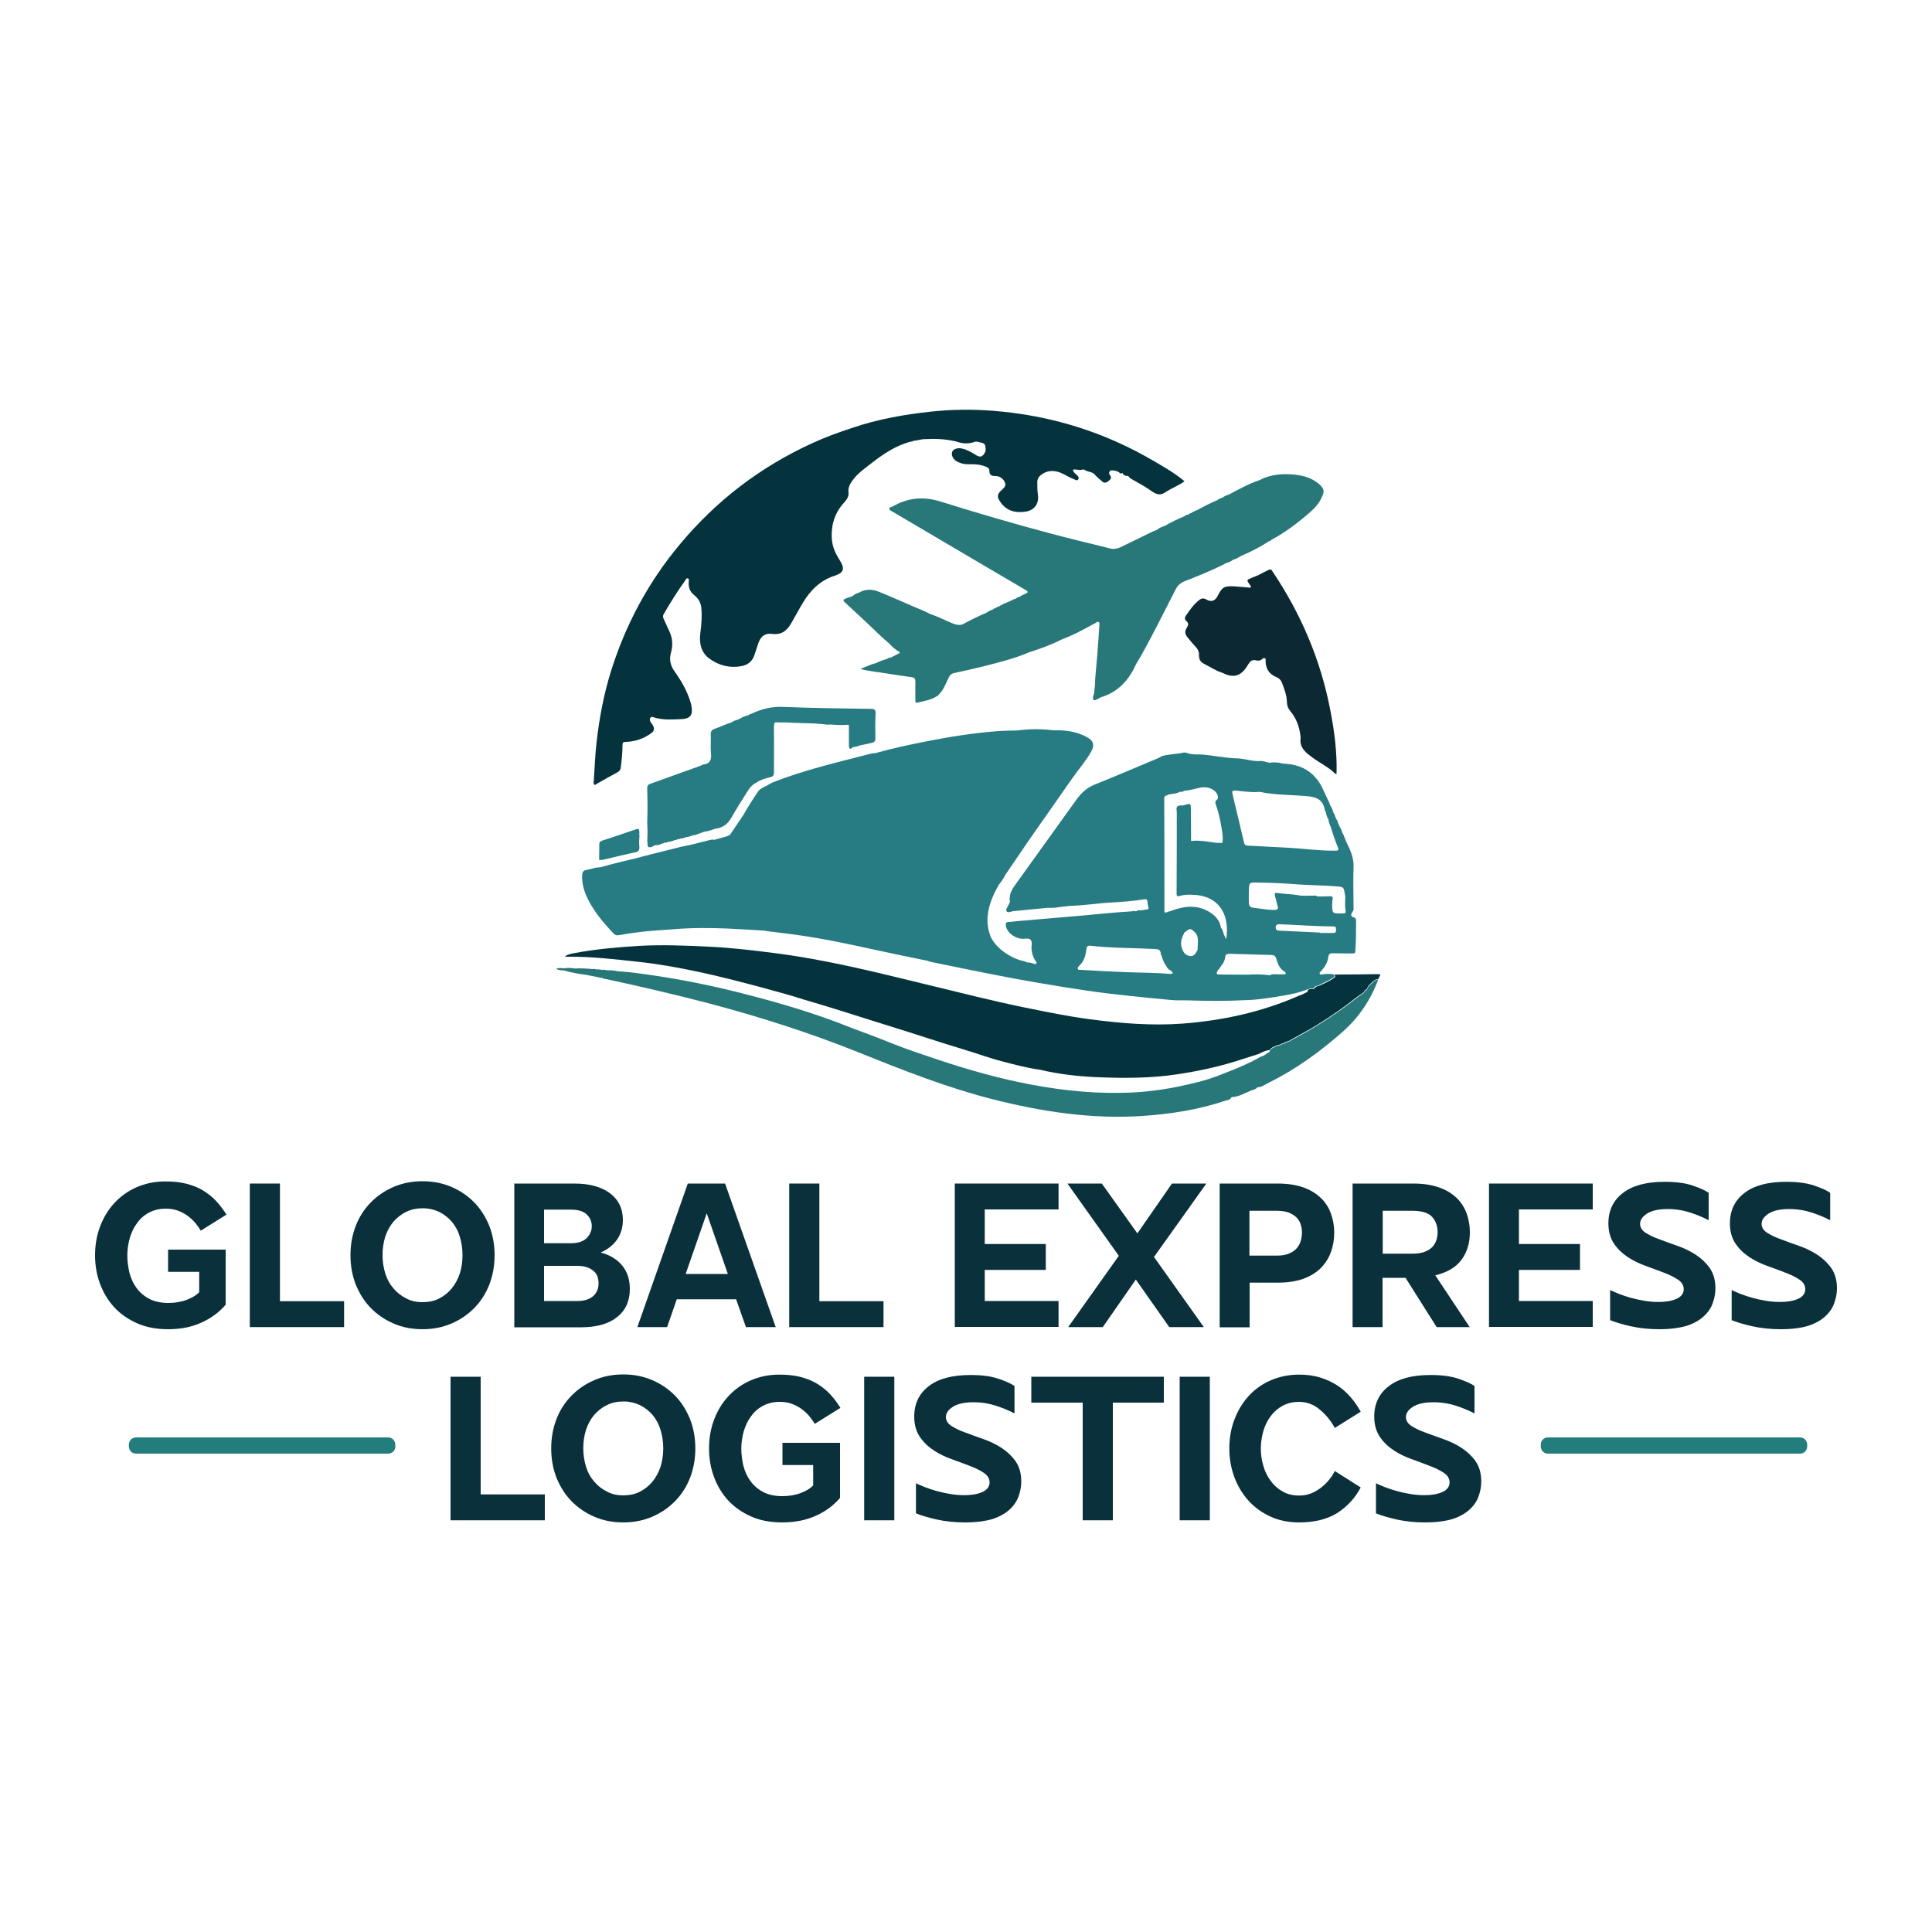
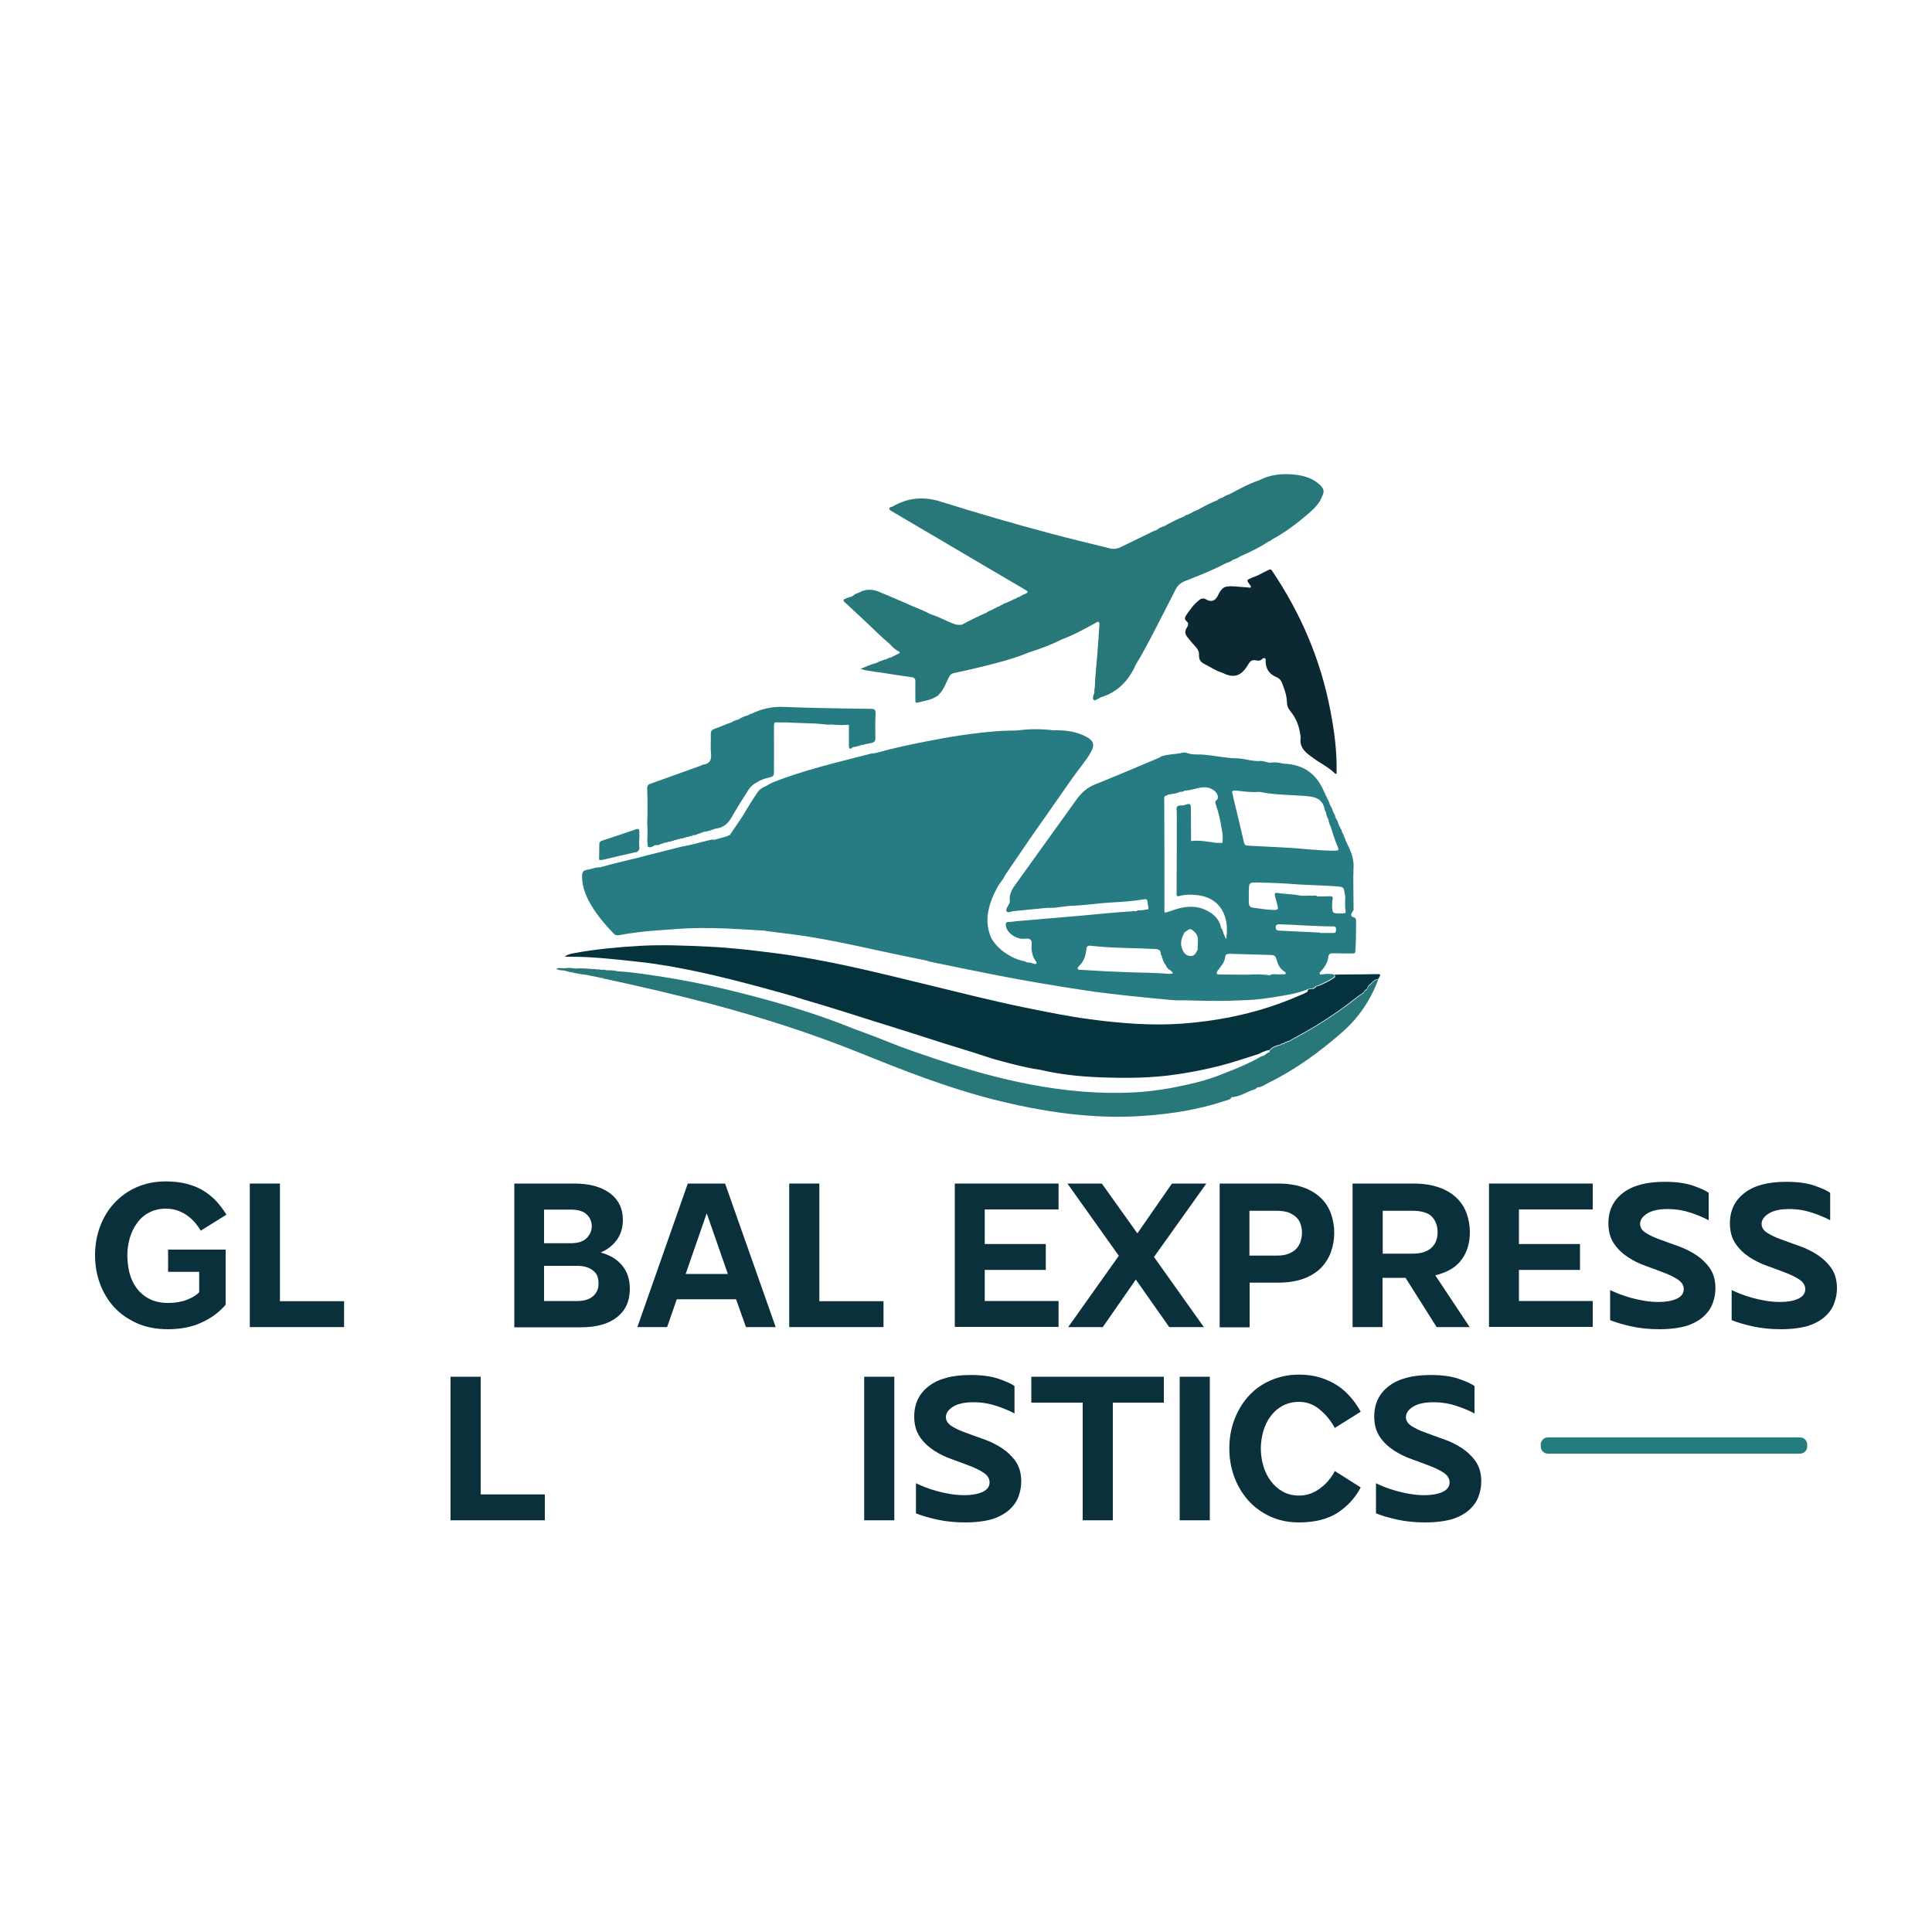
<svg xmlns="http://www.w3.org/2000/svg" version="1.1" id="Layer_1" x="0px" y="0px" viewBox="0 0 1000 1000" style="enable-background:new 0 0 1000 1000;" xml:space="preserve">
  <style type="text/css">
	.st0{fill:#0B2833;}
	.st1{fill:#28787A;}
	.st2{fill:#04333D;}
	.st3{fill:#267C82;}
	.st4{fill:#0A303B;}
	.st5{fill:#237D7D;}
</style>
  <g>
    <g>
      <path class="st0" d="M688.6,367.8c-5-26.3-15.3-50.3-30.2-72.4c-0.5-0.8-1-0.8-1.8-0.4c-1.8,0.9-3.7,1.8-5.5,2.8c0,0-0.1,0-0.1,0    c-1,0.4-2,0.8-2.9,1.2c-3,1.2-3,1.2-1.1,3.8c0.2,0.3,0.7,0.7,0.4,1.1c-0.3,0.5-0.7,0.3-1.1,0.2c-2.5-0.2-5-0.4-7.5-0.6    c-5.1-0.3-6.3,0.4-8.5,4.9c-1.3,2.6-3.4,3.4-5.9,1.9c-1.4-0.8-2.5-0.7-3.7,0.3c-2.9,2.2-4.9,5.2-6.9,8.1c-0.6,0.9-0.7,2,0.2,2.7    c1.5,1.2,1,2.3,0.3,3.5c-1.2,1.8-1,3.3,0.3,4.9c0.6,0.8,1.3,1.5,1.9,2.3c1.6,2.1,4.2,3.8,4.1,6.7c-0.1,2.5,0.7,3.9,3,5    c2.9,1.4,5.6,3.4,8.8,4.3c0.1,0.2,0.3,0.3,0.5,0.2c1.5,0.8,3.1,1.4,4.8,1.5c4.4,0.2,6.6-3,8.5-6.1c1.1-1.8,2.2-2.3,3.9-1.9    c1.3,0.3,2.4,0.2,3.3-0.8c0.4-0.4,0.9-0.4,1.4-0.3l0,0.1l0.1,0c0.1,0.1,0.1,0.3,0.2,0.4c0,0,0,0,0,0c-0.3,4.4,1.5,7.6,5.6,9.3    c1.3,0.5,2.3,1.5,2.8,2.8c1.2,3.2,2.5,6.4,2.6,9.9c0,1.9,0.6,3.5,1.8,4.9c3.1,3.7,4.6,8,5.2,12.6c0,0.4,0.1,0.9,0.1,1.3    c-0.8,5.4,3.4,8.1,6.7,10.5c3.4,2.5,7.3,4.3,10.5,7.3c0.4,0.4,0.8,0.9,1.4,0.7C692.1,389.4,690.7,378.6,688.6,367.8z" />
      <path class="st1" d="M682.8,250.6c-3.6-3.1-7.8-4.4-12.4-4.9c-6.5-0.7-12.8-0.2-18.7,2.9c0,0,0,0,0,0c-5.4,1.8-10.4,4.6-15.5,7.3    c0,0,0,0,0,0c-1.3,0.4-2.4,0.9-3.5,1.7c0,0,0,0,0,0c-1,0.3-1.9,0.6-2.6,1.3c0,0,0,0,0,0c-3.5,1.4-6.8,3.1-10,4.9c0,0-0.1,0-0.1,0    l-0.1,0.1c-1.2,0.5-2.4,0.9-3.4,1.7c-0.6,0.1-1.1,0.4-1.5,0.8c0,0-0.2,0-0.2,0c-0.7,0-1.3,0.3-1.7,0.8c-3.6,1.5-7,3.1-10.4,5.1    c0,0,0,0,0,0c-0.3,0-0.7,0.1-0.9,0.4c-1,0.2-1.9,0.6-2.6,1.3c0,0,0,0,0,0c-0.3,0.2-0.6,0.3-0.9,0.5c0,0,0,0,0,0    c-0.5,0.2-1,0.3-1.4,0.5c-5.3,2.6-10.5,5.1-15.8,7.7c-2,1-4,1.8-6.4,1.2c-10.6-2.7-21.2-5.1-31.8-8c-18.8-5-37.5-10.5-56.1-16.3    c-8.5-2.7-16.9-2.1-24.8,2.6c-0.7,0.2-1.7,0.3-1.7,1.1c0,0.8,1,1.1,1.6,1.5c17.8,10.5,35.7,21,53.5,31.5c5.2,3,10.3,6.1,15.5,9.1    c1.4,0.8,1.3,1.3-0.1,1.9c-1,0.5-2.1,0.8-3,1.6c-0.7,0.1-1.3,0.3-1.8,0.8c0,0,0,0,0,0c-0.3,0.1-0.6,0.3-0.9,0.4c0,0,0,0,0,0    c-0.3,0-0.7,0.1-0.9,0.4c-0.3,0.1-0.6,0.3-0.9,0.4c0,0,0,0,0,0c-0.3,0.1-0.6,0.3-0.9,0.4c0.1,0,0.2,0.1,0.3,0.1    c-0.1,0-0.2,0-0.3-0.1c0,0,0,0,0,0c-0.3,0.1-0.6,0.3-0.9,0.4c0,0,0,0,0,0c-0.3,0.1-0.6,0.3-0.8,0.4c0,0,0,0,0,0    c-0.6,0.1-1.3,0.3-1.7,0.8c0,0,0.1,0.1,0.1,0.1l-0.1-0.1c-0.6,0.2-1.2,0.4-1.7,0.9c-0.6,0.2-1.3,0.3-1.7,0.8c0,0,0.1,0.1,0.1,0.1    c0,0-0.1-0.1-0.1-0.1c-0.6,0.2-1.2,0.4-1.7,0.9c0,0,0.1,0.2,0.1,0.2l-0.1-0.2c-1.2,0.4-2.4,0.9-3.4,1.7l0,0v0l0,0l0,0    c0,0,0,0.1,0.1,0.1c0,0,0-0.1-0.1-0.1c-0.2,0.3-0.5,0.6-0.8,0.9c-0.2,0.2-0.4,0.3-0.6,0.5c0.2-0.1,0.4-0.3,0.6-0.5    c0.3-0.3,0.6-0.5,0.8-0.9c-4.3,1.8-8.5,3.9-12.5,6.1c-0.2,0-0.4,0.1-0.6,0.1v0c-1.6,0.2-3.1-0.2-4.5-0.8    c-3.9-1.6-7.7-3.6-11.7-4.9c0,0,0,0,0,0c-2.7-1.5-5.7-2.6-8.5-3.8c-5.8-2.5-11.6-5.1-17.5-7.5c-3.6-1.5-7.2-1.7-10.7,0.4    c0,0,0,0.1,0,0.1l0-0.1c-1,0.3-2,0.6-2.7,1.4c0,0-0.1,0-0.1,0l-0.1,0.1c-0.2,0.1-0.3,0.2-0.5,0.3c0,0,0,0,0,0    c-0.3,0.1-0.6,0.3-0.9,0.4c0,0,0,0,0,0c-0.5,0.1-1,0.2-1.4,0.4c-2.8,1-2.9,1.2-0.7,3.1c3.3,3.1,6.7,6.2,10,9.3    c4.1,3.8,8,7.9,12.3,11.4c0,0,0,0,0,0c1.5,1.7,3.1,3.2,5.2,4.2c0,0.2,0.1,0.4,0.1,0.6c-1.5,0.8-3,1.5-4.5,2.3    c-0.1,0-0.2,0-0.3,0.1c-0.7,0-1.3,0.2-1.8,0.7c-2,0.5-4,1.2-5.8,2.2c0,0-0.2,0-0.2,0c-2.5,0.6-4.8,1.8-7.7,2.9    c3,1,5.6,1.1,8.1,1.6c0.3,0,0.6,0.1,0.9,0.1c0.3,0,0.6,0.1,0.8,0.1c0.4,0.1,0.9,0.1,1.3,0.2c5.1,0.8,10.1,1.6,15.2,2.3    c1.7,0.2,2.1,0.8,2.1,2.4c-0.1,3.1,0,6.3,0,9.4c0,0.6-0.2,1.7,1,1.4c3.5-0.9,7.1-1.3,10.2-3.4c0,0,0.1,0,0.1,0    c0.3-0.1,0.6-0.3,0.6-0.6c2.8-2.5,3.8-6,5.4-9.1c0.6-1.2,1.3-1.9,2.6-2.2c5.5-1.2,11-2.4,16.5-3.8c7.5-1.9,14.9-3.8,22.1-6.8    c0,0,0.1,0,0.1,0l0.1-0.1c5.9-1.9,11.7-4,17.2-6.8c6-2.2,11.5-5.3,17.1-8.3c0.6-0.3,1.2-1.1,1.9-0.6c0.6,0.4,0.3,1.3,0.3,2    c-0.3,5.2-0.7,10.4-1.1,15.6c-0.4,5.3-1.1,10.5-1.2,15.8c-0.1,0.4-0.1,0.9-0.2,1.3c0,0.4-0.1,0.8-0.1,1.3c0,0.3-0.1,0.7-0.1,1    c-0.5,1.1-0.9,2.6-0.2,3.3c0.6,0.6,1.9-0.6,2.9-0.9c0.2-0.1,0.3-0.2,0.5-0.4c9-2.6,14.8-8.8,18.5-17.2c0,0,0,0,0,0    c0.8-1.3,1.6-2.6,2.4-4c6.4-11.4,12.1-23.1,18.1-34.7c1.1-2.2,2.7-3.5,5-4.4c7.2-2.8,14.4-5.7,21.3-9.3c0,0,0,0,0,0    c1.3-0.3,2.4-0.9,3.5-1.7c0,0,0,0,0,0c1.4-0.4,2.6-1,3.8-1.8c0,0,0,0,0,0c5-2.2,10-4.6,14.6-7.7c0,0,0,0,0,0    c0.6-0.1,1-0.3,1.4-0.8c0,0,0,0,0,0c7.3-3.9,13.8-8.9,20-14.3c2.6-2.3,4.9-4.8,6.2-8.1C685.7,254.4,685.2,252.7,682.8,250.6z     M523.5,311c-0.1,0.1-0.1,0.1-0.2,0.2C523.4,311.1,523.5,311.1,523.5,311z M465.9,338.1L465.9,338.1c-0.1,0.3-0.2,0.5-0.4,0.7    C465.7,338.6,465.8,338.4,465.9,338.1z M566.9,360.8c0.1,0.1,0.2,0.2,0.4,0.3C567.1,361,567,360.9,566.9,360.8z M568,361.2    c-0.2,0-0.4,0-0.5-0.1C567.6,361.2,567.8,361.2,568,361.2c0.2,0,0.4,0,0.6,0C568.3,361.2,568.2,361.2,568,361.2z M568.8,361.2    c0.3,0,0.6-0.1,0.9-0.1v0C569.4,361.1,569.1,361.1,568.8,361.2z M655.1,280.4L655.1,280.4c0,0.1,0.1,0.1,0.1,0.2    C655.2,280.5,655.1,280.5,655.1,280.4z" />
-       <path class="st2" d="M597.5,238.8c-25.9-15.3-53.9-23.9-83.8-26.2c-10.4-0.8-20.8-0.7-31.3,0.4c-14.1,1.5-27.9,3.9-41.4,8.5    c-7,2.3-13.9,4.8-20.6,7.9c-26.7,12.2-49.5,29.6-68.3,52.1c-16.6,19.8-28.5,42.1-36.1,66.7c-3.6,11.7-5.8,23.7-7.2,35.8    c-0.8,6.9-1,13.8-1.5,20.7c0,0.5-0.2,1.1,0.3,1.4c0.5,0.4,0.9-0.1,1.3-0.4c3.5-2,7-4,10.6-5.9c1.1-0.6,1.7-1.3,1.8-2.6    c0.5-3.8,0.9-7.5,0.9-11.3c0-1.6,0.3-1.9,1.9-1.9c4.8-0.2,9.2-1.7,13.1-4.6c1.5-1.1,1.6-2.4,0.7-4c-0.3-0.5-0.6-0.9-1-1.4    c-0.5-0.8-0.8-1.7-0.3-2.4c0.5-0.9,1.5-0.4,2.1-0.2c4.7,1.4,9.5,1,14.3,0.8c4.1-0.2,5.6-2.1,5-6.1c-0.1-1-0.4-2.1-0.7-3    c-1.8-5.8-4.8-10.9-8.3-15.8c-2-2.9-2.7-6-1.7-9.5c1-3.6,0.9-7.2-0.7-10.7c-1-2.3-2.1-4.5-3.1-6.8c-0.3-0.7-0.5-1.4-0.1-2.2    c3.5-6.1,7.2-12,11.3-17.7c0.3-0.5,0.6-1.3,1.4-1c0.7,0.3,0.4,1,0.4,1.5c-0.3,2.9,0.5,5.4,3,7.3c2,1.6,3.3,3.9,3.5,6.4    c0.4,4.3,0.1,8.7-0.5,13c-0.7,5.1,0.3,10.2,4.8,13.4c4.9,3.5,10.5,4.9,16.4,3.8c3.3-0.6,5.7-2.4,6.8-5.8c0.7-2.1,1.4-4.2,2.1-6.3    c1.2-3.4,3.5-5.1,7-4.6c5.1,0.7,7.9-1.9,10.1-5.8c2-3.4,3.8-6.9,5.8-10.2c3.9-6.5,9-11.7,16.5-14.1c4.9-1.6,5.4-3.7,2.6-8.1    c-0.3-0.4-0.5-0.9-0.8-1.3c-1.7-2.9-2.9-5.8-3.2-9.2c-0.6-7.5,1.4-14.1,6.6-19.6c1.2-1.3,2.2-3.1,2-4.7c-0.4-2.9,0.9-4.9,2.4-6.9    c2.6-3.4,6.1-5.8,9.4-8.4c6.3-4.9,12.8-9.3,20.7-11.3c0.3,0.1,0.7,0,0.9-0.3c2.1-0.1,4-0.9,6.1-0.9c5.3-0.3,10.5-0.1,15.7,1.1    l0.1,0c3.4,1.2,6.8,1.6,10.3,0.2c0.3,0,0.6,0,0.9,0c4.3,0.9,4.3,0.9,4.5,4.3c0,0,0,0,0,0c-0.1,0.3-0.1,0.6-0.2,0.9v0    c-1.5,2.9-2.6,3.2-5.4,1.4c-2.2-1.4-4.4-2.6-7-3.1c-2.3-0.4-4.3,0.4-4.8,1.9c-0.5,1.6,0.5,3.7,2.4,4.8c2,1.1,4.1,1.6,6.4,1.5    c3.1-0.1,6.1,0.1,9,1.4c0.9,0.4,1.5,0.9,1.5,1.8c-0.1,2.3,1,2.9,3.2,2.9c2.1,0,4.1,1.3,4.9,3.5c0.7,1.8-0.9,2.9-2,4    c-0.2,0.2-0.4,0.4-0.6,0.6c-1.3,1.4-1.4,2.8-0.4,4.4c3,5.1,7.5,6.7,13.1,6c5-0.6,7.6-3.9,6.9-9c-0.3-2-0.3-4-0.3-6    c-0.1-1.8,0.7-3.2,2.1-4.2c3.7-2.7,7.5-2.3,11.3-0.4c1.8,0.9,3.6,2,5.5,2.7c0.8,0.3,1.6,1.1,2.3,0.1c0.6-1-0.2-1.8-0.9-2.4    c-0.8-0.7-1.7-1.3-1.8-2.6c1.7-0.4,3.4,0.6,5-0.1l0.6,0.1c0.1,0,0.3,0.1,0.4,0.1c1.6,1.2,3.9,0.8,5.3,2.5c1.1,1.3,2.6,2.4,3.9,3.6    c1.3,1.1,2.3,0.3,3.4-0.5c1-0.8,1.5-1.7,0.5-2.9c-0.8-0.9-0.4-1.7,0.3-2.4c1.4-0.1,2.7,0.1,4,0.7c0.6,0.3,1.2,1.4,2.2,0.6    c0.5,1.2,1.4,1.6,2.7,1.5c0.1,0.1,0.3,0.1,0.4,0.2c0.5,1,1.4,1.3,2.2,1.8c3.1,1.8,6.4,3.5,9.3,5.6c2.5,1.8,4.6,2.9,7.6,0.9    c3.1-2.1,6.8-3.4,9.9-5.7C608.2,245,602.9,241.9,597.5,238.8z M355.5,367.8c0.1,0.2,0.3,0.4,0.4,0.6c-0.1,0.1-0.2,0.3-0.2,0.4    c0.1-0.1,0.2-0.3,0.2-0.4C355.8,368.2,355.6,368,355.5,367.8C355.5,367.8,355.5,367.8,355.5,367.8z" />
      <path class="st2" d="M713.3,504.2c-6.4,0.1-12.8,0.2-19.2,0.2c-1.2,0-2.3,0.1-3.5,0.1c0.2,0.5,1,0.9,0,1.6    c-2.4,1.7-5.1,2.9-7.7,4.1c-0.6,0.2-1.1,0.3-1.7,0.5l0,0c-0.2,0.7-1,0.7-1.3,1.2c0,0,0,0,0,0c-1,0.1-2.1-0.1-3,0.5    c0.2,1-0.6,1.2-1.2,1.5c-1.3,0.7-2.7,1.2-4.1,1.8c-18.9,8.2-38.8,12.5-59.3,14.1c-16,1.2-32-0.1-47.9-2.2    c-11.4-1.5-22.6-3.8-33.9-6.1c-16.7-3.4-33.1-7.6-49.6-11.6c-26.8-6.5-53.5-13.3-80.9-16.7c-11-1.4-22-2.7-33.1-3.2    c-12.1-0.6-24.3-1.1-36.4-0.4c-11.3,0.7-22.5,1.7-33.6,3.8c-1.4,0.3-3,0.5-4.6,1.7c1,0.1,1.5,0.1,2,0.1c12-0.1,23.9,1.3,35.8,2.6    c10.5,1.1,20.9,3,31.3,5.2c11.3,2.4,22.4,5.3,33.6,8.3c5.8,1.6,11.7,3.2,17.5,4.9c0.2,0.3,0.5,0.4,0.9,0.3    c0.8,0.3,1.6,0.5,2.4,0.8c14.7,4.2,29.1,9,43.7,13.5c13.6,4.2,27,8.7,40.6,12.8c6.3,1.9,12.4,4.2,18.8,5.8    c6.4,1.7,12.8,3.4,19.4,4.3c10.1,2.4,20.4,3.5,30.7,3.9c13.3,0.5,26.7,0.5,40-1.5c10.2-1.5,20.2-3.6,30-6.6    c4.1-1.3,8.2-2.6,12.3-3.9c1.9-0.9,3.7-1.9,5.8-2.1c1.5-1.9,3.8-2.4,6-3c0,0,0,0,0,0c0.3-0.6,0.9-0.4,1.3-0.5    c0.1-0.1,0.1-0.1,0.2,0c0.2-0.5,0.5-0.7,1.1-0.7c0.1,0,0.2-0.1,0.4-0.1c0.3-0.4,0.8-0.4,1.3-0.5c0.1-0.1,0.3-0.2,0.4-0.3    c0.3-0.2,0.6-0.3,0.9-0.5c3.1-1.7,6.2-3.5,9.3-5.2c6.2-3.6,12.2-7.6,18-11.8c3.2-2.3,6.2-5,9.6-7.1c0.1-0.1,0.2-0.2,0.3-0.3    c0.2-0.7,0.6-1.2,1.4-1.4c0.3-0.6,0.7-1.2,1-1.9c0,0,0,0,0,0c1.6-1.3,2.7-3.3,5.1-3.5c0.3-0.5,0.5-1,0.8-1.5    C714.6,504.6,714.4,504.2,713.3,504.2z" />
      <path class="st1" d="M708.4,510.5c-0.3,0.6-0.7,1.2-1,1.9l0,0c-0.8,0.2-1.2,0.6-1.4,1.4c-0.1,0.1-0.2,0.2-0.3,0.3    c-3.4,2.1-6.3,4.8-9.6,7.1c-5.8,4.2-11.8,8.2-18,11.8c-3.1,1.8-6.2,3.5-9.3,5.2c-0.3,0.2-0.6,0.3-0.9,0.5    c-0.1,0.1-0.3,0.2-0.4,0.3c-0.5,0.1-1,0.1-1.3,0.5c-0.1,0-0.2,0-0.4,0.1c-0.5,0-0.9,0.3-1.1,0.7c-0.1,0-0.1,0-0.2,0    c-0.5,0.1-1-0.1-1.3,0.5c0,0,0,0,0,0c0,0,0,0,0,0c-2.2,0.6-4.4,1.1-6,3c0,0.3-0.1,0.5-0.1,0.8l0,0c-0.7,0.1-1.2,0.5-1.6,0.9    c-0.3,0-0.4,0.1-0.5,0.4c-0.3,0.1-0.7,0.2-0.8,0.5c0,0,0,0,0,0c-0.5,0.2-1.1,0.3-1.6,0.5c-1.4,0.8-2.8,1.6-4.2,2.3    c-5.2,2.6-10.5,4.7-15.9,6.8c-4.2,1.7-8.5,3.1-12.9,4.2c-6.2,1.5-12.4,2.9-18.7,3.8c-4.5,0.6-9.1,1.2-13.6,1.4    c-18.2,1-36.1-0.7-54-4.1c-15.9-3-31.5-7.4-46.9-12.5c-8.6-2.9-17.2-5.7-25.6-9.1c-6.4-2.6-12.9-5-19.4-7.4    c-0.2,0-0.4,0.1-0.5,0.1c0,0,0,0,0,0c0.2,0,0.4-0.1,0.5-0.1c-18.9-7.7-38.5-13.4-58.2-18.4c-14.6-3.7-29.3-6.7-44.2-8.9    c-6.5-1-13-1.9-19.5-2.3c-1.8-0.5-3.7-0.5-5.6-0.5c-0.7-0.3-1.4-0.3-2.2-0.2c-1-0.1-2-0.4-3-0.2c-0.6-0.3-1.2-0.3-1.8-0.2    c-3.1-0.3-6.2-0.5-9.4-0.3c-1.9-0.4-3.7-0.4-5.6-0.1c-1.3-0.1-2.6-0.4-4.1,0.3c1.5,0.7,2.8,0.8,4.1,0.8c3.8,1.1,7.7,1.8,11.6,2.3    c2,0.4,4,0.8,6,1.2c0,0,0.1-0.1,0.1-0.1c0.6,0.5,1.3,0.4,2,0.5c0,0,0.1-0.1,0.1-0.1c0,0,0,0,0,0c0.6,0.6,1.4,0.6,2.2,0.7    c18.1,3.9,36.1,8.1,54,12.8c26.3,7,52.2,15.3,77.5,25.5c22.3,9,44.7,17.8,68.1,23.8c25.6,6.5,51.5,10.5,78.1,8.7    c14.4-1,28.7-3.2,42.4-7.8c1.3-0.4,2.7-0.5,3.5-1.9c3.7-0.2,6.8-2.1,10.2-3.5c1.2-0.3,2.3-0.6,3.1-1.6c2.3,0,4-1.5,5.9-2.4    c14-6.9,26.5-16,38.2-26.3c8.5-7.5,14.6-16.6,18.5-27.2C711.1,507.2,710,509.2,708.4,510.5z" />
      <g>
        <path class="st3" d="M310.1,445c0.8,0.3,1.6,0.1,2.5-0.1c5.3-1.3,10.6-2.5,15.9-3.7c2.1-0.2,2.6-1.3,2.4-3.3     c-0.2-1.9,0-3.8,0.1-5.7c-0.2-0.4-0.2-0.7,0-1.1c-0.3-0.9,0.3-2.6-1.7-1.9c-5.8,2-11.7,4-17.6,5.9c-1.1,0.4-1.6,0.9-1.5,2.2     C310.2,439.9,310.1,442.4,310.1,445z" />
        <path class="st3" d="M337.5,438.3c0.5-0.3,1-0.5,1.5-0.8c-0.3,0-0.6,0-0.9-0.1c0.3,0,0.6,0,0.9,0.1c0.5,0,1-0.1,1.5-0.1     c0.2,0,0.4-0.1,0.6-0.1c0.2-0.1,0.5-0.2,0.7-0.3c0.4-0.3,0.8-0.4,1.3-0.4c0.5-0.3,1-0.6,1.7-0.5c0.2,0,0.4-0.1,0.6-0.1     c0.3-0.3,0.7-0.4,1.1-0.3c0.2,0,0.4-0.1,0.6-0.1c0.2-0.1,0.4-0.2,0.7-0.3c0.2,0,0.5-0.1,0.7-0.1c0.4-0.4,0.9-0.4,1.4-0.4l0.1-0.1     l0.1,0c0.2-0.1,0.4-0.2,0.7-0.3c0.3,0,0.7-0.1,1-0.1c0.3-0.4,0.7-0.4,1.1-0.3c0.2,0,0.4-0.1,0.6-0.1c0.2-0.1,0.5-0.2,0.7-0.3     c0.2,0,0.4-0.1,0.6-0.1c0.3-0.3,0.7-0.4,1.1-0.3c0.2,0,0.4-0.1,0.6-0.1c0.2-0.1,0.5-0.2,0.7-0.3c0.3-0.1,0.7-0.1,1-0.2     c0.3-0.4,0.7-0.3,1.1-0.3c0.2,0,0.4-0.1,0.6-0.1c0.2-0.1,0.5-0.2,0.7-0.3c0.2-0.1,0.4-0.1,0.6-0.2c1.1-0.4,2.2-0.8,3.3-1.2     c2-0.2,3.9-0.9,5.8-1.6c0,0,0.1,0,0.1,0c3.8-0.4,6.4-2.5,8.3-5.9c2.6-4.6,5.5-9.1,8.4-13.7c1.1-1.8,2.5-3.3,4.4-4.2     c2.1-1.5,4.6-2.2,7.1-2.8c1.7-0.4,2-1.1,2-2.6c0-8,0.1-16,0-24c0-1.6,0.4-2,1.9-1.8c1.3,0.1,2.7,0,4.1,0c0,0,0,0,0,0h0     c0,0,0,0,0,0c1.3,0.1,2.6,0.1,3.9,0.2c3.9,0.1,7.7,0.3,11.6,0.4c0.3,0,0.6,0,0.8,0.1c1,0.1,2,0.1,3,0.2c0,0,0-0.1,0-0.1h0     c0,0,0,0.1,0,0.1c1.3,0.2,2.6,0.4,3.9,0.2c2.7,0.2,5.4,0.4,8.1,0.2c0.3,0,0.6,0,0.8-0.1v0l0,0l0.1,0.1c0,0,0.2-0.1,0.2-0.1     c0.1,0.1,0.3,0.3,0.4,0.4c0,3.7,0,7.4,0,11.1c0.6,1.9,1.4,0.5,2.1,0.1c1.3-0.1,2.5-0.4,3.7-0.9c2-0.4,4.1-0.9,6.1-1.3     c1.2-0.3,1.8-0.8,1.8-2.3c-0.1-4.3-0.1-8.6,0.1-12.8c0.1-2-0.5-2.5-2.5-2.5c-15-0.2-30-0.4-45-1c-6.1-0.3-11.5,1-16.9,3.6     c-0.4,0-0.7,0-0.9,0.4c-0.3,0.1-0.6,0.2-0.9,0.4c-1.5,0.4-2.9,0.9-4.2,1.8l0,0c0,0,0,0,0,0c-0.3,0.1-0.6,0.2-0.9,0.4v0     c-1.2,0.3-2.3,0.7-3.3,1.4c-2.9,0.9-5.7,2.3-8.6,3.3c-1.8,0.6-2.2,1.5-2.1,3.3c0.1,3.1-0.2,6.3,0.1,9.4c0.4,3.5-0.6,5.5-4.3,5.9     c-0.3,0-0.5,0.3-0.7,0.4c-8.9,3.2-17.8,6.4-26.7,9.6c-0.9,0.3-1.2,1-1.3,1.8c0,0.4,0,0.8,0,1.2c0.2,5.7,0.2,11.5,0,17.2     c0.2,3.2,0.2,6.3,0,9.5C335.6,436.5,334.1,439.4,337.5,438.3z" />
        <path class="st3" d="M701.9,477.3c0-0.9,0.1-2.1-1-2.4c-2.4-0.7-1.5-1.9-0.7-3.2c0.3-0.4,0.6-0.8,0.4-1.3c0-0.3,0-0.6,0-0.8     c0-0.1,0-0.3,0-0.4c0,0,0,0,0,0c0-6.8-0.3-13.7,0-20.5c0.2-4.9-1.8-8.9-3.8-13c-0.1-0.3-0.2-0.6-0.4-0.9c0,0,0,0,0,0     c-0.1-0.5-0.1-0.9-0.5-1.2c-0.2-1-0.7-1.9-1.2-2.8c0,0,0-0.1,0-0.1l-0.1-0.1c-0.1-0.7-0.3-1.3-0.8-1.8c0-0.4-0.1-0.7-0.4-0.9     c-0.1-0.3-0.3-0.6-0.4-0.9c0,0,0,0,0,0c-0.1-0.3-0.2-0.6-0.4-0.9c0,0,0-0.1,0-0.1c-0.2-0.8-0.4-1.5-1-2.1c0-0.1,0-0.2-0.1-0.3     c-0.1-0.2-0.2-0.4-0.3-0.7c0-0.1,0-0.2-0.1-0.2c-0.1-0.7-0.3-1.3-0.8-1.8c0,0,0,0,0,0c-0.5-1.3-0.8-2.7-1.7-3.9c0,0,0,0,0,0     c-0.1-0.3-0.3-0.6-0.4-0.9l0,0c-0.1-0.5-0.1-0.9-0.5-1.2c0-0.3-0.1-0.7-0.4-0.9l0,0c-0.1-0.3-0.3-0.6-0.4-0.9c0,0,0,0,0,0     c-0.1-0.3-0.3-0.6-0.4-0.9c0,0,0,0,0,0c-0.2-0.4-0.4-0.8-0.6-1.1c0,0,0,0,0,0c0-0.4-0.1-0.7-0.4-0.9     c-3.7-9.3-10.5-14.5-20.7-14.9c-0.3,0-0.6-0.1-0.9-0.1c-2.3-0.6-4.5-0.8-6.8-0.4c-1.6-0.3-3.2-1-4.8-0.9     c-4.3,0.3-8.3-1.4-12.6-1.4c-1.9,0-3.9-0.3-5.8-0.5c-4.8-0.5-9.5-1.6-14.3-1.5c-1.7,0-3.4-0.1-5-0.7c-0.8-0.3-1.6-0.4-2.3-0.2     c-3.6,0.8-7.4,0.7-11,1.8c-0.6,0.4-1.2,0.8-1.8,1c-11,4.6-21.9,9.3-32.9,13.7c-4,1.6-6.8,4.2-9.3,7.6     c-10.3,14.3-20.6,28.6-30.9,43c-2.1,2.9-4.3,5.8-3.7,9.7c0.1,0.5-0.2,1.1-0.5,1.6c-0.5,1.2-1.8,2.6-1.2,3.7c0.7,1,2.4,0,3.6-0.1     c5.5-0.5,10.9-1.1,16.4-1.6c0-0.1,0-0.2,0-0.2c0,0.1,0,0.2,0,0.2c0.4,0,0.9-0.1,1.3-0.1c-0.1-0.1-0.3-0.2-0.4-0.4l0,0     c0.1,0.1,0.3,0.2,0.4,0.4c0.3,0,0.6,0,0.9,0c0.4-0.2,0.8-0.3,1.1-0.5h0c-0.4,0.2-0.8,0.3-1.1,0.5c2,0.1,4-0.2,6-0.5     c0.3,0,0.6-0.1,0.9-0.1c0.9-0.1,1.7-0.2,2.6-0.3c0.3,0,0.6-0.1,0.9-0.1c7.4-0.2,14.6-1.4,22-1.8c5.5-0.3,11-0.7,16.4-1.6     c0.9-0.1,1.7-0.3,1.9,1c0.1,1.3,0.4,2.5,0.6,3.8c-0.1,0.1-0.1,0.2-0.1,0.3c0,0,0,0,0,0c-1.8,0.3-3.7,0.7-5.5,0.6     c-0.3,0.2-0.6,0.3-0.9,0.5c-0.7-0.1-1.4-0.3-2.1,0c-8.6,0.5-17.2,1.4-25.8,2.2c-11.3,1-22.6,1.9-33.9,2.9c-1.3,0.1-2.7,0.4-4,0.4     c-1.7,0-1.8,0.9-1.5,2.3c0.8,3.7,5,6.1,8,6.4c1.6,0.2,3.6-0.6,4.7,0.5c1.1,1.1,0.4,3.1,0.5,4.7c0.2,2.3,0.8,4.5,2.2,6.4     c0.3,0.4,0.7,0.8,0.2,1.3c-0.3,0.4-0.8,0.1-1.2,0c-1-0.2-1.9-0.7-2.9-0.6c-0.3,0-0.5-0.1-0.8-0.1c-0.9-0.7-2-0.7-3.1-1     c0,0,0,0,0,0c-1.2-0.4-2.4-0.8-3.5-1.3c-4.9-2.4-9.2-5.6-11.9-10.6c-1.4-3.6-2.1-7.2-1.7-11.1c0.6-5.9,2.9-11.2,5.9-16.3     c0,0,0,0,0,0c1.3-1.6,2.4-3.3,3.4-5.2c0,0,0,0,0,0c4.3-6.3,8.6-12.6,12.9-18.9c5.2-7.5,10.5-14.9,15.7-22.4c2-2.9,4-5.8,6.1-8.7     c3.1-4.5,6.8-8.6,9.5-13.4c2-3.5,1.4-5.8-2.2-7.7c-5.1-2.8-10.6-3.6-16.3-3.5c-0.3,0-0.6,0-0.9,0c-6-0.7-12-0.8-18,0     c-0.4,0-0.9,0.1-1.3,0.1v0c-3.5,0.1-7,0.1-10.5,0.4c-12,1-23.9,2.8-35.8,5.2c-8.7,1.7-17.3,3.5-25.8,5.9     c-0.3,0.1-0.6,0.1-0.9,0.2c0,0,0,0,0,0c-0.6,0.1-1.3,0.1-1.9,0.2c-17.2,4.5-34.6,8.4-51.2,15c-0.2,0.1-0.4,0.2-0.5,0.3     c-0.4,0.2-0.9,0.4-1.3,0.6c-1.9,1.4-4.4,1.8-5.8,3.9c-2.7,4-5.3,8.1-7.7,12.3c0,0,0,0,0,0c-2.3,3.4-4.6,6.8-6.9,10.2     c-0.4,0.1-0.9,0.1-1.2,0.5l0,0c0,0,0,0,0,0c0,0,0,0,0,0v0c0,0,0,0,0,0c-0.1,0-0.2,0-0.3,0.1c-2.2,0.6-4.3,1.2-6.5,1.8     c-0.9-0.3-1.8,0-2.7,0.2c-4.7,1.1-9.3,2.5-14,3.3c0,0-0.1,0-0.1,0c-5.4,1.4-10.8,2.7-16.3,4.1c-1.6,0.4-3.1,0.8-4.7,1.2     c-0.6,0.2-1.2,0.4-1.8,0.5c-6.6,1.6-13.2,3.1-19.7,5l-0.1-0.1c-0.7,0.1-1.3,0.2-2,0.2c-1.6,0.4-3.1,0.9-4.8,1.2     c-1.6,0.3-2.1,1.1-2.2,2.6c-0.2,4.7,1.2,9,3.3,13.1c3.3,6.4,7.9,11.8,12.8,17c0.9,1,1.8,1.3,3.2,1c3.3-0.6,6.6-1.1,9.9-1.5     c5.9-0.8,11.8-1,17.7-1.5c9.4-0.8,18.7-0.8,28.1-0.4c6.5,0.3,13,0.7,19.5,1.1c0.3,0.1,0.6,0.1,0.8,0.2c4.5,0.6,9.1,1.1,13.6,1.7     c15.3,2,30.3,5.3,45.4,8.6c7.7,1.7,15.3,3.2,23,4.8c0.4,0.1,0.7,0.1,1.1,0.2c0.6,0.2,1.2,0.5,1.8,0.6c10.5,2.2,21,4.3,31.5,6.4     c16.5,3.3,33.2,6.1,49.9,8.6c14.4,2.1,28.8,3.4,43.3,4.8c3,0.3,6,0.1,9,0.2c9.6,0.3,19.2,0.4,28.7-0.1c-0.2-0.2-0.3-0.3-0.5-0.3     c0.2,0.1,0.4,0.2,0.5,0.3c6.7-0.1,13.3-1.2,19.9-2.3c4.3-0.7,8.6-1.6,12.7-3.2c0.9-0.6,2-0.4,3-0.5c0.3-0.5,1.2-0.5,1.3-1.2     c0,0,0,0,0,0c0.6-0.2,1.1-0.3,1.7-0.5c2.6-1.3,5.3-2.4,7.7-4.1c1.1-0.8,0.2-1.1,0-1.6c-1.8-0.3-3.7-0.3-5.5,0     c-0.8,0.1-1.6,0.5-1.7-0.8c0,0,0,0,0,0c2.2-2.3,4.1-4.8,4.5-8c0.2-1.8,0.9-2.1,2.4-2.1c3.3,0.1,6.7,0.1,10.1,0.1     c0.9,0,1.5,0,1.5-1.2C701.9,487.5,701.9,482.4,701.9,477.3z M639.8,409.2c3.8,0.4,7.6,1,11.5,0.7c0.3,0,0.6,0,0.9,0     c0-0.1,0.1-0.1,0.1-0.1c0,0-0.1,0.1-0.1,0.1c7.8,1.6,15.7,1.5,23.5,2.1c4.6,0.4,8.4,1.1,9.8,6.2c0,0,0,0,0,0c0,0,0,0,0,0     c0,0,0,0,0,0l0,0c0.1,0.8,0.3,1.6,0.8,2.2l0,0c0,0,0,0,0,0c0,0,0,0,0,0l0,0c0,0,0,0,0,0c0.2,1.3,0.5,2.6,1.3,3.7l0,0.1     c0,0,0,0,0,0c0.2,1.4,0.6,2.7,1.3,4l0,0.1c0,0,0,0,0,0c0.5,1.7,1,3.3,1.6,5c0,0,0,0,0,0c0.6,1.7,1.2,3.4,1.9,5     c0.6,1.5,0.6,2-1.3,2c-8.7,0.1-17.2-1.2-25.9-1.6c-6.4-0.3-12.8-0.7-19.3-1c-1.2-0.1-1.7-0.3-2-1.6c-1.8-7.8-3.7-15.7-5.6-23.5     c-0.1-0.5-0.1-1-0.3-1.5C637.3,409.2,638.3,409.1,639.8,409.2z M635.8,480.8c0.8,0.2,1.2,0.6,1.5,1.1     C637.1,481.4,636.6,481,635.8,480.8c0.1-2.5-0.3-4.9-1.1-6.9C635.5,475.9,635.9,478.3,635.8,480.8z M631.5,412.1     C631.5,412.1,631.5,412.1,631.5,412.1c-0.1,0.9-0.3,1.7-0.4,2.6c0.2,0.3,0.3,0.6,0.4,0.9c-0.1-0.3-0.3-0.6-0.4-0.9     C631.2,413.8,631.4,413,631.5,412.1c-0.2-0.4-0.4-0.7-0.7-1.1C631.1,411.4,631.3,411.7,631.5,412.1z M607,503.9     c-0.6,0.1-1.1,0.1-1.7,0.2c-7.3-0.7-14.7-0.6-22.1-0.9c-7.9-0.3-15.7-0.7-23.5-1.2c-0.6,0-1.5,0.1-1.8-0.4     c-0.3-0.7,0.3-1.3,0.8-1.8c2.4-2.3,3.3-5.3,3.6-8.5c0.1-1.4,0.7-1.9,2.1-1.8c11,1.3,22.1,1.1,33.2,1.7c1.7,0.1,3.2,0.2,3.2,2.5     c0,0.4,0.4,0.9,0.6,1.3c0,0,0,0,0,0c0,0.6,0.2,1.1,0.5,1.6c0,0.4,0.1,0.7,0.4,0.9c0.1,0.7,0.4,1.2,0.9,1.7c0.6,1.2,1.2,2.4,2.5,3     c0.2,0.1,0.3,0.2,0.5,0.4h0c0.2,0.2,0.5,0.5,0.7,0.7l0,0.1c0,0,0.1,0,0.1,0c0,0-0.1,0-0.1,0C607,503.6,607,503.8,607,503.9z      M610.9,484.6c-0.4-0.1-0.8-0.1-1.2-0.2C610.1,484.5,610.5,484.6,610.9,484.6L610.9,484.6z M611.7,490.7c-1-3,0.1-5.6,1.4-8.1     c1.3-0.7,2.4-2.5,4.1-1.2c1.4,1.1,2.6,2.3,2.8,4.5c0.2,1.9-0.2,3.8-0.1,5.7c-0.1,0.1-0.1,0.1-0.1,0.2c0,0.1,0,0.3,0,0.4     c0-0.1,0-0.3,0-0.4c-0.9,1.6-1.7,3.4-4,3C613.4,494.5,612.5,492.8,611.7,490.7z M615.6,517.7c-0.3,0-0.7,0-1,0     C614.9,517.7,615.3,517.7,615.6,517.7c4.4,0,8.8,0,13.3,0C624.5,517.7,620,517.7,615.6,517.7z M626.4,472.3     c-6.8-4.4-13.9-3.3-20.9-0.6l-0.1,0c0,0,0,0,0,0c-0.2,0-0.3,0.1-0.5,0.1v0c-0.2,0.1-0.4,0.2-0.7,0.3c0.2,0,0.5,0.1,0.7,0.1     c-0.2,0-0.5-0.1-0.7-0.1c-0.4,0.1-0.7,0.2-1.1,0.3c-0.3,0.1-0.5,0.2-0.8,0.2c0.3-0.1,0.5-0.2,0.8-0.2c-0.1-0.2-0.3-0.4-0.4-0.6     c0-0.6,0-1.2,0-1.7c0-0.6,0-1.1,0-1.7c0-0.3,0-0.6,0-0.9c0-0.4,0-0.8,0-1.3c0-17.7,0-35.5-0.1-53.2c0,0,0,0,0,0v0c0,0,0,0,0,0     c0-1.4,1.4-1,2-1.7c0,0,0.1,0,0.1,0l0.1-0.1c0,0,0,0,0,0l0,0c0,0,0,0,0,0c0.3,0,0.6,0,0.9-0.1c1.6-0.3,3.3-0.3,4.8-1.2     c0,0,0,0,0,0c0.8-0.1,1.6,0.1,2.3-0.5c0,0,0.1,0,0.1,0l0.1-0.1c2.6-0.2,5.1-0.9,7.7-1.5c2.7-0.6,5.2-0.4,7.5,1.2     c1.9,1.3,2.9,4,1.7,4.9c-1.1,0.8-0.9,1.6-0.6,2.5c1.5,4.2,2.4,8.5,3.1,12.9c0.4,2.3,0.7,4.6,0.3,7c-1.2,0-2.4,0-3.6-0.1     c-4.2-0.6-8.3-1.4-12.6-0.9c0-5.6-0.1-11.2-0.1-16.9c0-1.8-0.2-2.8-2.3-2c-0.9,0.3-1.8,0.6-2.7,0.5c-2.4-0.1-2.7,1.1-2.3,3     c0,14.3,0,28.6-0.1,42.8c0,1.1,0.4,1.4,1.4,1.1c2.6-0.8,5.2-0.8,7.9-0.6c13.6,0.8,18.2,11.4,16.4,22.7l-0.1,0l-0.1,0     c-0.4-1-0.9-2-1.3-2.9c0-0.4,0-0.8-0.4-1.1c0,0.4,0,0.7,0,1.1c-0.1,0.2-0.1,0.5-0.1,0.7c0-0.2,0-0.4,0.1-0.7c0-0.4,0-0.7,0-1.1     c0,0,0-0.2,0-0.2c-0.1,0-0.2-0.1-0.3-0.2c0,0.1,0.1,0.1,0.3,0.2c0-0.1-0.1-0.3-0.1-0.4c-0.1-0.2-0.2-0.3-0.2-0.5     c-0.2-0.1-0.3-0.3-0.5-0.4c0,0,0,0,0,0c0,0,0,0,0,0C631.6,477,629.4,474.2,626.4,472.3z M610.1,423.7c0-0.6-0.2-1.1-0.5-1.7     c0-0.3,0-0.6,0-0.9c0,0.3,0,0.6,0,0.9C610,422.6,610.1,423.1,610.1,423.7z M663,504.3c-2,0.2-4-0.5-5.9,0.5     c-3.8-0.6-7.6-0.5-11.5-0.3c0,0,0,0,0,0c-4.8,0-9.6-0.1-14.4-0.1c-1.6,0-1.7-0.5-1.1-1.7c0.1-0.1,0.2-0.2,0.1-0.3     c0.1-0.2,0.2-0.4,0.4-0.5c0.3-0.1,0.5-0.3,0.5-0.6c0.1-0.2,0.3-0.4,0.4-0.6c0.3-0.1,0.4-0.3,0.5-0.7c0-0.1,0.1-0.3,0.1-0.4     c-0.1,0.1-0.1,0.2-0.1,0.4c0.2-0.2,0.3-0.4,0.5-0.6c1-1.3,1.5-2.7,1.7-4.3c0,0,0,0,0,0c0.1-0.3,0.2-0.6,0.3-0.9     c0.8-0.5,1.8-0.6,2.7-0.5c6.9,0.2,13.9,0.4,20.8,0.6c1.6,0,2.2,0.6,2.7,2.2c0.7,2.5,1.7,5,4.2,6.4c0.4,0.2,0.6,0.6,0.6,1.1     c0,0,0,0,0,0C664.9,504.6,663.9,504.2,663,504.3z M690.2,482.9c-2.3,0-4.6,0-6.9,0c0-0.1,0-0.1,0-0.2c-7-0.3-14-0.7-21-1     c-1.4,0-2-0.5-2-1.8c0-1.3,0.9-1.5,1.9-1.5c9.3,0.3,18.7,1.1,28,1.1c1,0,1.4,0.5,1.3,1.5C691.6,482,691.5,482.9,690.2,482.9z      M696.3,472.6c-0.7,0.1-1.4,0.2-2.1,0.2c-4.6,0-4.6,0-4.7-4.5c0,0,0,0,0,0c0.1-0.9,0-1.7,0.2-2.5c0.5-1.7-0.3-2-1.7-1.9     c-2.1,0.1-4.1,0.1-6.2,0.1l0,0c-0.6-0.7-1.3-0.4-2-0.4c-2.6-0.1-5.2,0.3-7.7-0.2c-3.6-0.7-7.3-0.6-10.9-1.2     c-1.1-0.2-1.6,0.1-1.3,1.4c0.5,1.8,0.9,3.6,1.4,5.4c0.4,1.3,0.1,1.9-1.5,2c-3.8,0-7.5-0.7-11.3-1.2c-1.4-0.2-2.1-1-2.1-2.5     c0-2-0.1-4,0-6c0.1-4.5,0.1-4.6,4.6-4.5c7.1,0.1,14.1,0.4,21.2,1c0.6,0,1.1,0,1.7,0.1c5.6,0.3,11.2,0.4,16.8,0.8     c5.2,0.4,4.7,0.1,5.6,5.3c0,0.3,0,0.6,0,0.9v0c-0.1,2.3-0.2,4.6,0.2,6.9C696.6,472.1,696.4,472.3,696.3,472.6z" />
      </g>
    </g>
    <g>
      <path class="st4" d="M87,688c-6,0-11.4-1-16.1-3.1c-4.7-2.1-8.7-4.9-11.9-8.4c-3.2-3.5-5.6-7.6-7.3-12.2    c-1.7-4.6-2.5-9.5-2.5-14.6c0-5.1,0.8-10,2.5-14.6c1.7-4.6,4.1-8.7,7.3-12.2c3.2-3.5,7-6.3,11.5-8.3c4.5-2,9.5-3.1,15-3.1    c4.3,0,8.1,0.4,11.4,1.3c3.3,0.9,6.2,2.1,8.7,3.7c2.5,1.6,4.7,3.4,6.6,5.5c1.9,2.1,3.5,4.3,5,6.7l-13.3,8.3    c-0.7-1.3-1.7-2.6-2.8-4c-1.1-1.3-2.5-2.6-4-3.7c-1.5-1.1-3.2-2-5.1-2.7c-1.9-0.7-4-1-6.3-1c-3.2,0-6,0.7-8.5,2    c-2.5,1.3-4.6,3.1-6.2,5.4c-1.7,2.2-2.9,4.8-3.8,7.7c-0.8,2.9-1.3,5.9-1.3,9c0,3.1,0.4,6.1,1.1,9.1c0.8,3,2,5.6,3.7,7.9    c1.7,2.3,3.9,4.2,6.6,5.6c2.7,1.4,6,2.1,9.8,2.1c3.7,0,7-0.6,9.8-1.7c2.8-1.1,4.9-2.4,6.2-3.9v-10.5H87v-11.5h29.8v28.5    c-3.3,3.9-7.5,7-12.6,9.3C99.2,686.9,93.4,688,87,688z" />
      <path class="st4" d="M129.4,612.6h15.5v60.9h33.2v13.4h-48.8V612.6z" />
-       <path class="st4" d="M218.7,688c-5.5,0-10.6-1-15.1-3c-4.6-2-8.5-4.7-11.8-8.1c-3.3-3.4-5.8-7.5-7.7-12.1    c-1.8-4.7-2.7-9.7-2.7-15.1c0-5.4,0.9-10.4,2.7-15.1c1.8-4.7,4.4-8.7,7.7-12.1c3.3-3.4,7.2-6.1,11.8-8.1c4.6-2,9.6-3,15.1-3    c5.5,0,10.5,1,15.1,3c4.6,2,8.5,4.7,11.8,8.1c3.3,3.4,5.8,7.5,7.7,12.1c1.8,4.7,2.7,9.7,2.7,15.1c0,5.4-0.9,10.4-2.7,15.1    c-1.8,4.7-4.4,8.7-7.7,12.1c-3.3,3.4-7.2,6.1-11.8,8.1C229.2,687,224.2,688,218.7,688z M218.7,674c3.2,0,6.1-0.6,8.6-1.9    c2.5-1.3,4.7-3,6.5-5.2c1.8-2.2,3.2-4.8,4.2-7.7c0.9-3,1.4-6.1,1.4-9.5c0-3.4-0.5-6.6-1.4-9.6c-0.9-3-2.3-5.5-4.1-7.7    c-1.8-2.1-4-3.8-6.5-5.1c-2.6-1.2-5.4-1.9-8.6-1.9c-3.2,0-6.1,0.6-8.6,1.9c-2.6,1.2-4.7,3-6.6,5.1c-1.8,2.2-3.2,4.7-4.2,7.7    c-0.9,2.9-1.4,6.1-1.4,9.5c0,3.4,0.5,6.5,1.4,9.5c0.9,3,2.3,5.5,4.2,7.7c1.8,2.2,4,3.9,6.6,5.2C212.7,673.4,215.5,674,218.7,674z" />
      <path class="st4" d="M266.1,612.6h31.3c7.7,0,13.8,1.7,18.3,5c4.4,3.3,6.7,7.9,6.7,13.8c0,3.9-1,7.3-3,10.2    c-2,2.8-4.8,5.1-8.5,6.7c4.9,1.3,8.6,3.6,11.2,6.8c2.6,3.2,3.9,7.2,3.9,12c0,6.3-2.2,11.2-6.7,14.7c-4.4,3.5-10.6,5.2-18.6,5.2    h-34.5V612.6z M281.6,626.1v17.4h13.7c3.9,0,6.6-0.9,8.4-2.7c1.7-1.8,2.6-3.8,2.6-6.1c0-2.3-0.8-4.3-2.5-6    c-1.7-1.7-4.4-2.6-8.3-2.6H281.6z M281.6,655.1v18.3h17.3c2,0,3.8-0.3,5.1-0.8c1.4-0.5,2.5-1.2,3.4-2.1c0.9-0.9,1.5-1.9,1.9-3    c0.4-1.1,0.5-2.3,0.5-3.4c0-1.2-0.2-2.3-0.5-3.3c-0.4-1.1-1-2-1.9-2.8c-0.9-0.8-2-1.5-3.4-2c-1.4-0.5-3.1-0.8-5.1-0.8H281.6z" />
      <path class="st4" d="M329.9,686.9l26.1-74.3h19.3l26.2,74.3h-15.4l-5.1-14.4h-30.7l-5,14.4H329.9z M376.7,659.3L365.8,628    l-10.9,31.4H376.7z" />
      <path class="st4" d="M408.6,612.6h15.5v60.9h33.2v13.4h-48.8V612.6z" />
      <path class="st4" d="M494.2,612.6h53.7V626h-38.2v17.9h31.6v13.4h-31.6v16.1h38.2v13.4h-53.7V612.6z" />
      <path class="st4" d="M587.9,662.3l-17.1,24.6h-17.9l26.2-36.9l-26.6-37.4h17.8l18.4,25.8l17.9-25.8h17.8l-27.1,38l25.8,36.3h-17.9    L587.9,662.3z" />
      <path class="st4" d="M631.2,612.6h30.2c5.1,0,9.5,0.7,13.2,2c3.7,1.3,6.7,3.2,9.1,5.5c2.4,2.3,4.1,5,5.2,8.1    c1.1,3.1,1.7,6.4,1.7,9.9c0,3.5-0.6,6.8-1.7,9.9c-1.1,3.1-2.9,5.9-5.2,8.3c-2.4,2.4-5.4,4.2-9.1,5.6c-3.7,1.3-8.1,2-13.2,2h-14.6    v23.1h-15.5V612.6z M646.7,626.7v23.2h14.1c2.5,0,4.6-0.3,6.2-1c1.7-0.7,3-1.5,4-2.6c1-1.1,1.7-2.3,2.2-3.8    c0.4-1.4,0.7-2.9,0.7-4.4c0-1.5-0.2-3-0.7-4.4c-0.4-1.4-1.2-2.6-2.2-3.6c-1-1-2.4-1.8-4-2.5c-1.7-0.6-3.8-0.9-6.2-0.9H646.7z" />
      <path class="st4" d="M700.2,612.6h31.4c5.1,0,9.5,0.7,13.2,2c3.7,1.3,6.7,3.1,9.1,5.4c2.4,2.3,4.1,5,5.2,8    c1.1,3.1,1.7,6.3,1.7,9.8c0,5.5-1.4,10.3-4.3,14.2c-2.8,3.9-7.4,6.6-13.6,8.1l17.8,26.8h-17.1l-16.1-25.5h-11.9v25.5h-15.5V612.6z     M715.7,626.7v22.2H731c2.5,0,4.6-0.3,6.2-0.9c1.7-0.6,3-1.4,4-2.4c1-1,1.7-2.2,2.2-3.5c0.4-1.3,0.7-2.7,0.7-4.3    c0-3.1-0.9-5.8-2.8-7.9c-1.9-2.1-5.3-3.2-10.3-3.2H715.7z" />
      <path class="st4" d="M770.7,612.6h53.7V626h-38.2v17.9h31.6v13.4h-31.6v16.1h38.2v13.4h-53.7V612.6z" />
      <path class="st4" d="M858.9,688c-5.3,0-10.2-0.5-14.7-1.5c-4.5-1-8.1-2.1-10.8-3.2v-15.6c1.3,0.7,2.9,1.3,4.8,2.1    c1.9,0.7,3.9,1.4,6.1,2c2.2,0.6,4.5,1.1,6.9,1.5c2.4,0.4,4.8,0.6,7.2,0.6c3.7,0,6.8-0.5,9.3-1.6c2.5-1.1,3.8-2.8,3.8-5    c0-2-1-3.6-2.9-4.9c-1.9-1.3-4.3-2.5-7.2-3.6c-2.9-1.1-6-2.3-9.4-3.5c-3.4-1.2-6.5-2.7-9.4-4.6c-2.9-1.9-5.3-4.2-7.2-7    c-1.9-2.8-2.9-6.3-2.9-10.5c0-6.6,2.5-11.9,7.5-15.7c5-3.9,12.2-5.8,21.6-5.8c5.8,0,10.5,0.6,14.4,1.9c3.8,1.3,6.6,2.5,8.4,3.8    v14.2c-2.6-1.4-5.7-2.7-9.3-3.9c-3.6-1.2-7.6-1.9-12-1.9c-4.6,0-8.1,0.8-10.5,2.3c-2.4,1.5-3.7,3.3-3.7,5.4c0,1.8,1,3.4,2.9,4.6    c1.9,1.2,4.3,2.4,7.2,3.4c2.9,1.1,6,2.2,9.4,3.4c3.4,1.2,6.5,2.7,9.4,4.6c2.9,1.9,5.3,4.2,7.2,6.9c1.9,2.8,2.9,6.2,2.9,10.4    c0,2.4-0.4,4.9-1.3,7.4c-0.8,2.5-2.3,4.8-4.5,6.9c-2.2,2.1-5.1,3.8-8.9,5.1C869.5,687.3,864.7,688,858.9,688z" />
      <path class="st4" d="M921.8,688c-5.3,0-10.2-0.5-14.7-1.5c-4.5-1-8.1-2.1-10.8-3.2v-15.6c1.3,0.7,2.9,1.3,4.8,2.1    c1.9,0.7,3.9,1.4,6.1,2c2.2,0.6,4.5,1.1,6.9,1.5c2.4,0.4,4.8,0.6,7.2,0.6c3.7,0,6.8-0.5,9.3-1.6c2.5-1.1,3.8-2.8,3.8-5    c0-2-1-3.6-2.9-4.9c-1.9-1.3-4.3-2.5-7.2-3.6c-2.9-1.1-6-2.3-9.4-3.5c-3.4-1.2-6.5-2.7-9.4-4.6c-2.9-1.9-5.3-4.2-7.2-7    c-1.9-2.8-2.9-6.3-2.9-10.5c0-6.6,2.5-11.9,7.5-15.7c5-3.9,12.2-5.8,21.6-5.8c5.8,0,10.5,0.6,14.4,1.9c3.8,1.3,6.6,2.5,8.4,3.8    v14.2c-2.6-1.4-5.7-2.7-9.3-3.9c-3.6-1.2-7.6-1.9-12-1.9c-4.6,0-8.1,0.8-10.5,2.3c-2.4,1.5-3.7,3.3-3.7,5.4c0,1.8,1,3.4,2.9,4.6    c1.9,1.2,4.3,2.4,7.2,3.4c2.9,1.1,6,2.2,9.4,3.4c3.4,1.2,6.5,2.7,9.4,4.6c2.9,1.9,5.3,4.2,7.2,6.9c1.9,2.8,2.9,6.2,2.9,10.4    c0,2.4-0.4,4.9-1.3,7.4c-0.8,2.5-2.3,4.8-4.5,6.9c-2.2,2.1-5.1,3.8-8.9,5.1C932.5,687.3,927.7,688,921.8,688z" />
    </g>
    <g>
      <path class="st4" d="M233.3,712.6h15.5v60.9h33.2v13.4h-48.8V712.6z" />
-       <path class="st4" d="M322.6,788c-5.5,0-10.6-1-15.1-3c-4.6-2-8.5-4.7-11.8-8.1c-3.3-3.4-5.8-7.5-7.7-12.1    c-1.8-4.7-2.7-9.7-2.7-15.1c0-5.4,0.9-10.4,2.7-15.1c1.8-4.7,4.4-8.7,7.7-12.1c3.3-3.4,7.2-6.1,11.8-8.1c4.6-2,9.6-3,15.1-3    c5.5,0,10.5,1,15.1,3c4.6,2,8.5,4.7,11.8,8.1c3.3,3.4,5.8,7.5,7.7,12.1c1.8,4.7,2.7,9.7,2.7,15.1c0,5.4-0.9,10.4-2.7,15.1    c-1.8,4.7-4.4,8.7-7.7,12.1c-3.3,3.4-7.2,6.1-11.8,8.1C333.1,787,328.1,788,322.6,788z M322.6,774c3.2,0,6.1-0.6,8.6-1.9    c2.5-1.3,4.7-3,6.5-5.2c1.8-2.2,3.2-4.8,4.2-7.7c0.9-3,1.4-6.1,1.4-9.5c0-3.4-0.5-6.6-1.4-9.6c-0.9-3-2.3-5.5-4.1-7.7    c-1.8-2.1-4-3.8-6.5-5.1c-2.6-1.2-5.4-1.9-8.6-1.9c-3.2,0-6.1,0.6-8.6,1.9c-2.6,1.2-4.7,3-6.6,5.1c-1.8,2.2-3.2,4.7-4.2,7.7    c-0.9,2.9-1.4,6.1-1.4,9.5c0,3.4,0.5,6.5,1.4,9.5c0.9,3,2.3,5.5,4.2,7.7c1.8,2.2,4,3.9,6.6,5.2C316.6,773.4,319.4,774,322.6,774z" />
-       <path class="st4" d="M404.8,788c-6,0-11.4-1-16.1-3.1c-4.7-2.1-8.7-4.9-11.9-8.4c-3.2-3.5-5.6-7.6-7.3-12.2    c-1.7-4.6-2.5-9.5-2.5-14.6c0-5.1,0.8-10,2.5-14.6c1.7-4.6,4.1-8.7,7.3-12.2c3.2-3.5,7-6.3,11.5-8.3c4.5-2,9.5-3.1,15-3.1    c4.3,0,8.1,0.4,11.4,1.3c3.3,0.9,6.2,2.1,8.7,3.7c2.5,1.6,4.7,3.4,6.6,5.5c1.9,2.1,3.5,4.3,5,6.7l-13.3,8.3    c-0.7-1.3-1.7-2.6-2.8-4c-1.1-1.3-2.5-2.6-4-3.7c-1.5-1.1-3.2-2-5.1-2.7c-1.9-0.7-4-1-6.3-1c-3.2,0-6,0.7-8.5,2    c-2.5,1.3-4.6,3.1-6.2,5.4c-1.7,2.2-2.9,4.8-3.8,7.7c-0.8,2.9-1.3,5.9-1.3,9c0,3.1,0.4,6.1,1.1,9.1c0.8,3,2,5.6,3.7,7.9    c1.7,2.3,3.9,4.2,6.6,5.6c2.7,1.4,6,2.1,9.8,2.1c3.7,0,7-0.6,9.8-1.7c2.8-1.1,4.9-2.4,6.2-3.9v-10.5h-15.9v-11.5h29.8v28.5    c-3.3,3.9-7.5,7-12.6,9.3C417,786.9,411.3,788,404.8,788z" />
      <path class="st4" d="M447.3,712.6h15.6v74.3h-15.6V712.6z" />
      <path class="st4" d="M499.6,788c-5.3,0-10.2-0.5-14.7-1.5c-4.5-1-8.1-2.1-10.8-3.2v-15.6c1.3,0.7,2.9,1.3,4.8,2.1    c1.9,0.7,3.9,1.4,6.1,2c2.2,0.6,4.5,1.1,6.9,1.5c2.4,0.4,4.8,0.6,7.2,0.6c3.7,0,6.8-0.5,9.3-1.6c2.5-1.1,3.8-2.8,3.8-5    c0-2-1-3.6-2.9-4.9c-1.9-1.3-4.3-2.5-7.2-3.6c-2.9-1.1-6-2.3-9.4-3.5c-3.4-1.2-6.5-2.7-9.4-4.6c-2.9-1.9-5.3-4.2-7.2-7    c-1.9-2.8-2.9-6.3-2.9-10.5c0-6.6,2.5-11.9,7.5-15.7c5-3.9,12.2-5.8,21.6-5.8c5.8,0,10.5,0.6,14.4,1.9c3.8,1.3,6.6,2.5,8.4,3.8    v14.2c-2.6-1.4-5.7-2.7-9.3-3.9c-3.6-1.2-7.6-1.9-12-1.9c-4.6,0-8.1,0.8-10.5,2.3c-2.4,1.5-3.7,3.3-3.7,5.4c0,1.8,1,3.4,2.9,4.6    c1.9,1.2,4.3,2.4,7.2,3.4c2.9,1.1,6,2.2,9.4,3.4c3.4,1.2,6.5,2.7,9.4,4.6c2.9,1.9,5.3,4.2,7.2,6.9c1.9,2.8,2.9,6.2,2.9,10.4    c0,2.4-0.4,4.9-1.3,7.4c-0.8,2.5-2.3,4.8-4.5,6.9c-2.2,2.1-5.1,3.8-8.9,5.1C510.2,787.3,505.4,788,499.6,788z" />
      <path class="st4" d="M533.8,712.6h68.6V726H576v60.9h-15.6V726h-26.6V712.6z" />
      <path class="st4" d="M610.6,712.6h15.6v74.3h-15.6V712.6z" />
      <path class="st4" d="M672.4,788c-5.5,0-10.5-1-15-3.1c-4.5-2.1-8.3-4.9-11.4-8.4c-3.1-3.5-5.5-7.6-7.2-12.2    c-1.7-4.7-2.5-9.5-2.5-14.6c0-5.1,0.8-10,2.5-14.6c1.7-4.6,4.1-8.7,7.2-12.2c3.1-3.5,6.9-6.3,11.4-8.3c4.5-2,9.5-3.1,15-3.1    c4,0,7.7,0.5,10.9,1.5c3.3,1,6.2,2.4,8.9,4.1c2.6,1.7,4.9,3.8,6.9,6.1c2,2.3,3.7,4.8,5.2,7.5l-13.4,8.4c-2.1-3.8-4.7-7-7.9-9.6    c-3.1-2.6-6.7-3.9-10.6-3.9c-3.2,0-6,0.7-8.5,2c-2.4,1.3-4.5,3.1-6.2,5.4c-1.7,2.2-2.9,4.8-3.8,7.7c-0.8,2.9-1.3,5.9-1.3,9    c0,3.1,0.4,6,1.3,9c0.8,2.9,2.1,5.5,3.8,7.8c1.7,2.3,3.7,4.1,6.2,5.5c2.4,1.4,5.3,2.1,8.5,2.1c3.9,0,7.4-1.2,10.7-3.6    c3.3-2.4,5.9-5.4,7.8-9.1l13.4,8.5c-2.9,5.5-7,9.9-12.1,13.2C687.1,786.3,680.5,788,672.4,788z" />
      <path class="st4" d="M737.7,788c-5.3,0-10.2-0.5-14.7-1.5c-4.5-1-8.1-2.1-10.8-3.2v-15.6c1.3,0.7,2.9,1.3,4.8,2.1    c1.9,0.7,3.9,1.4,6.1,2c2.2,0.6,4.5,1.1,6.9,1.5c2.4,0.4,4.8,0.6,7.2,0.6c3.7,0,6.8-0.5,9.3-1.6c2.5-1.1,3.8-2.8,3.8-5    c0-2-1-3.6-2.9-4.9c-1.9-1.3-4.3-2.5-7.2-3.6c-2.9-1.1-6-2.3-9.4-3.5c-3.4-1.2-6.5-2.7-9.4-4.6c-2.9-1.9-5.3-4.2-7.2-7    c-1.9-2.8-2.9-6.3-2.9-10.5c0-6.6,2.5-11.9,7.5-15.7c5-3.9,12.2-5.8,21.6-5.8c5.8,0,10.5,0.6,14.4,1.9c3.8,1.3,6.6,2.5,8.4,3.8    v14.2c-2.6-1.4-5.7-2.7-9.3-3.9c-3.6-1.2-7.6-1.9-12-1.9c-4.6,0-8.1,0.8-10.5,2.3c-2.4,1.5-3.7,3.3-3.7,5.4c0,1.8,1,3.4,2.9,4.6    c1.9,1.2,4.3,2.4,7.2,3.4c2.9,1.1,6,2.2,9.4,3.4c3.4,1.2,6.5,2.7,9.4,4.6c2.9,1.9,5.3,4.2,7.2,6.9c1.9,2.8,2.9,6.2,2.9,10.4    c0,2.4-0.4,4.9-1.3,7.4c-0.8,2.5-2.3,4.8-4.5,6.9c-2.2,2.1-5.1,3.8-8.9,5.1C748.3,787.3,743.5,788,737.7,788z" />
    </g>
-     <path class="st5" d="M200.9,752.4H70.4c-2.1,0-3.7-1.7-3.7-3.7v-1c0-2.1,1.7-3.7,3.7-3.7h130.5c2.1,0,3.7,1.7,3.7,3.7v1   C204.7,750.7,203,752.4,200.9,752.4z" />
    <path class="st5" d="M931.7,752.4H801.2c-2.1,0-3.7-1.7-3.7-3.7v-1c0-2.1,1.7-3.7,3.7-3.7h130.5c2.1,0,3.7,1.7,3.7,3.7v1   C935.4,750.7,933.8,752.4,931.7,752.4z" />
  </g>
</svg>